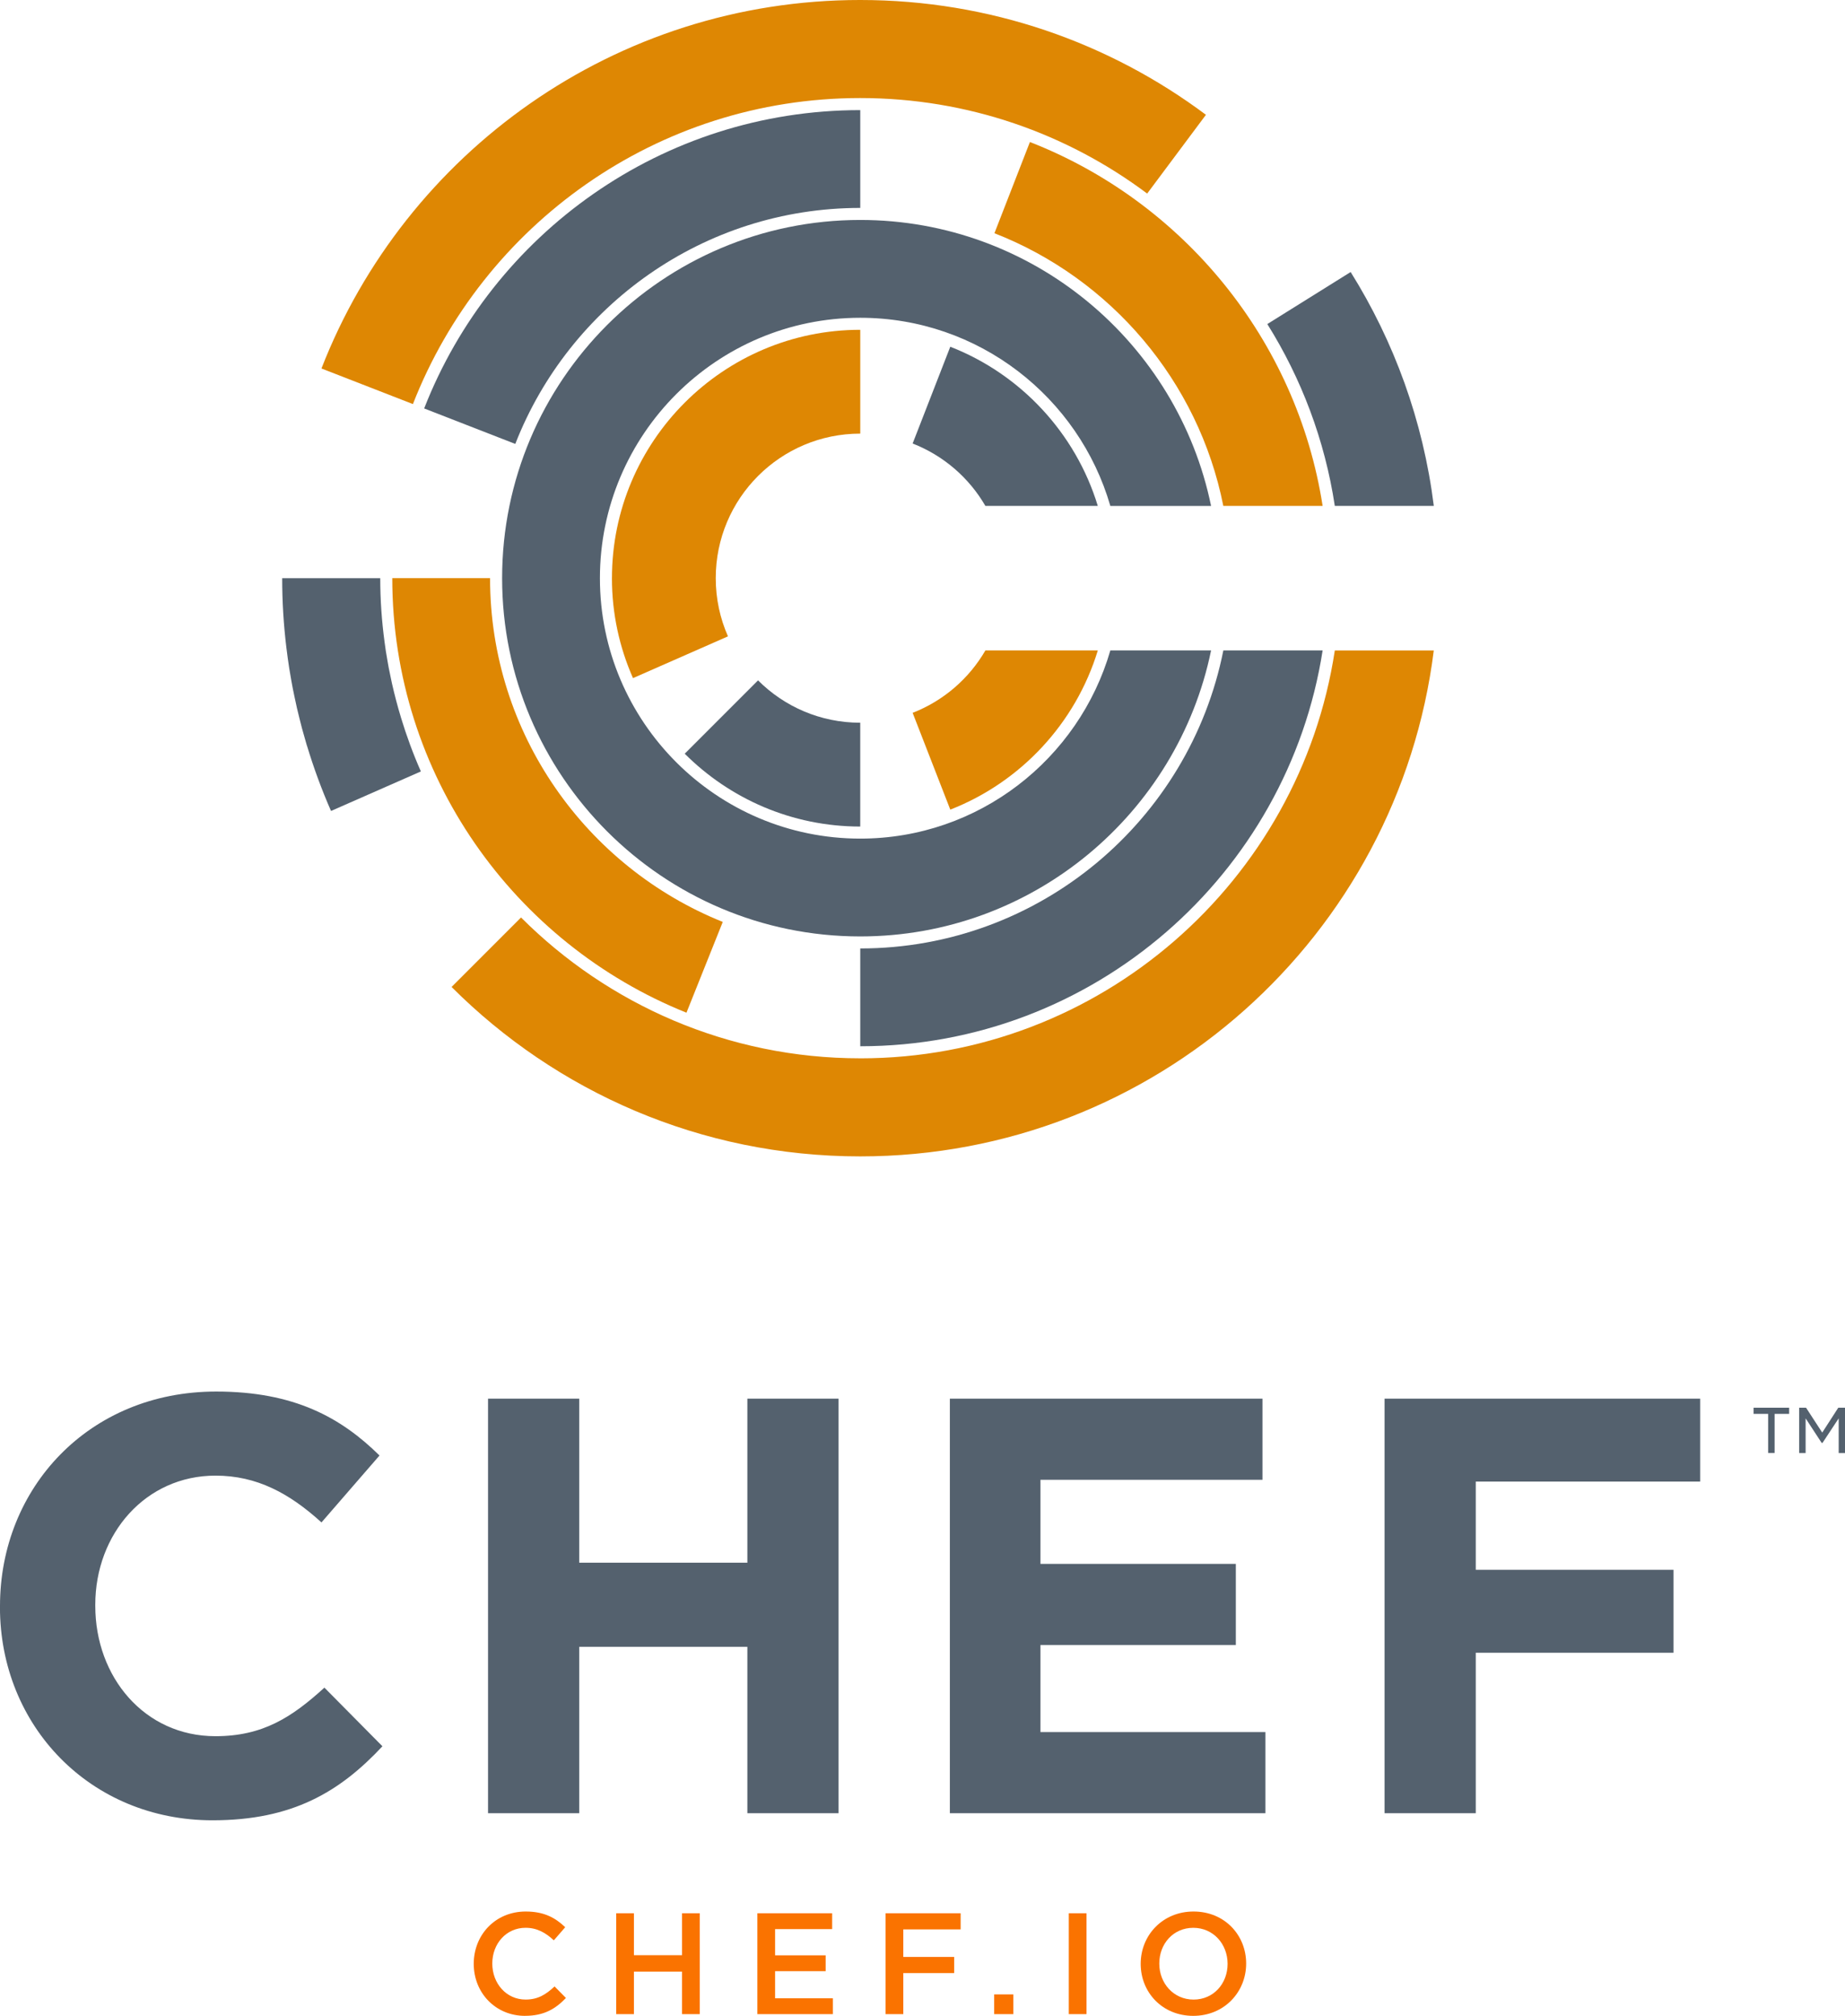
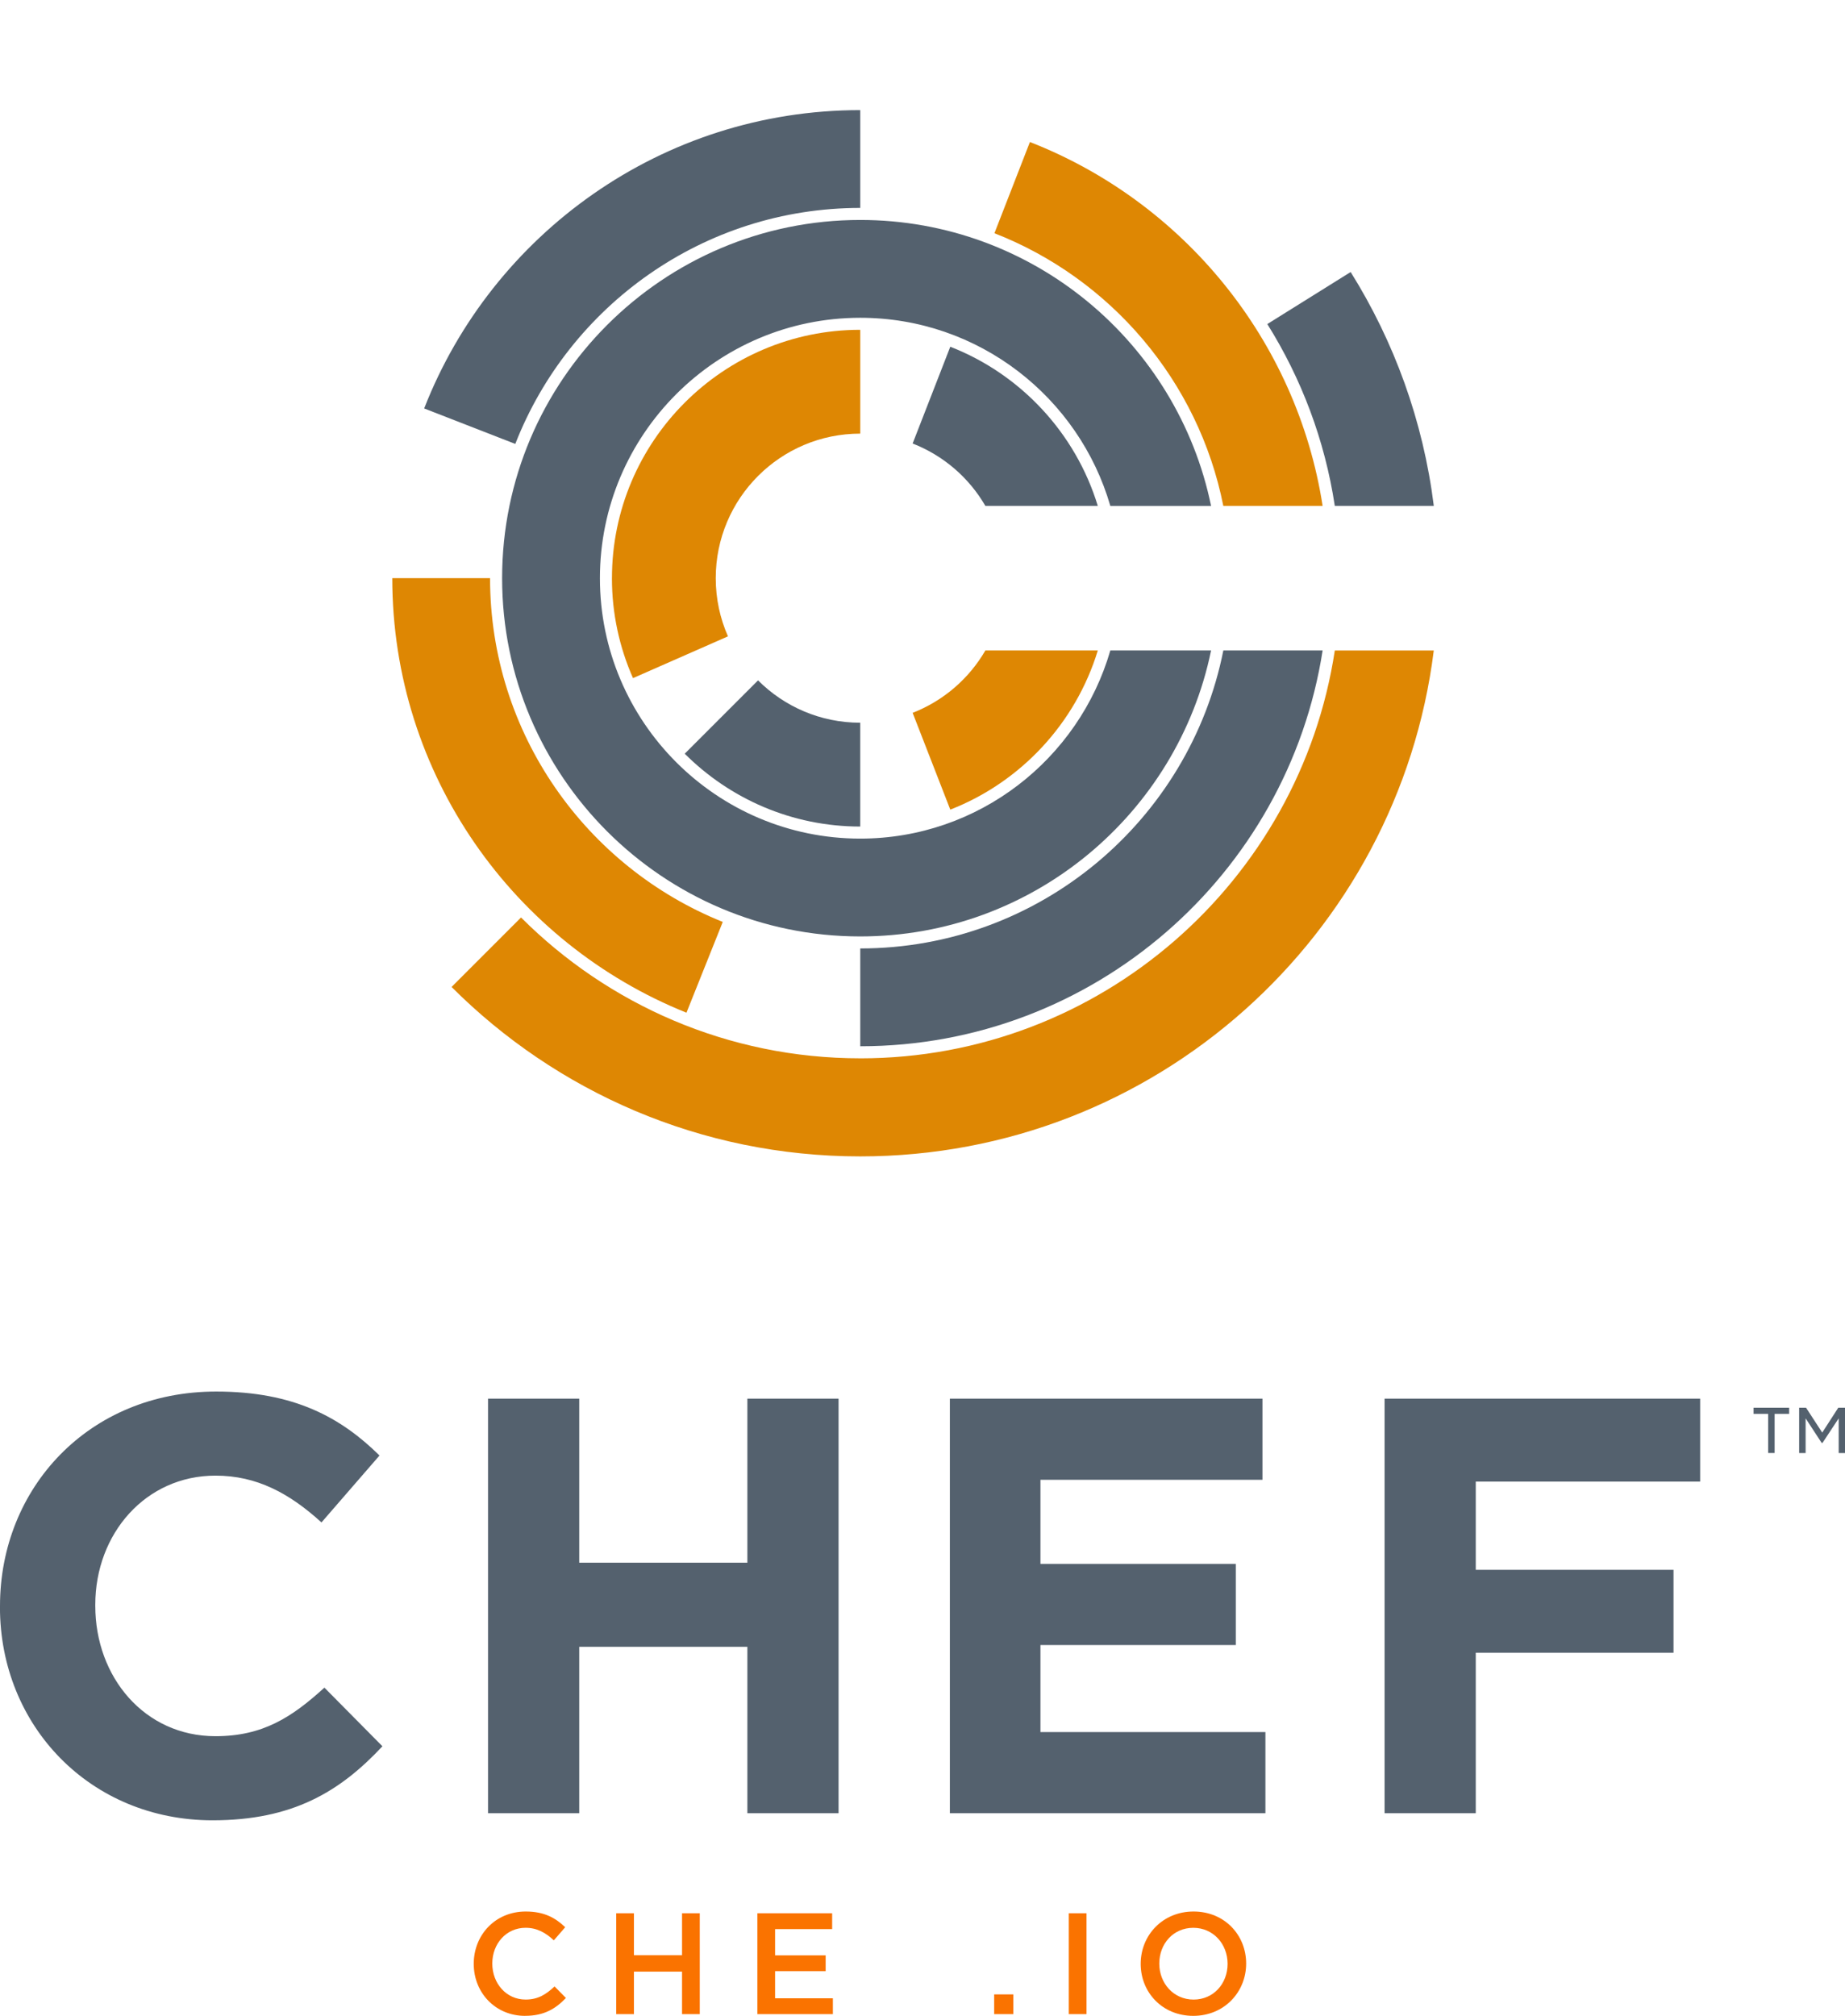
<svg xmlns="http://www.w3.org/2000/svg" xml:space="preserve" width="99.402mm" height="108.579mm" style="shape-rendering:geometricPrecision; text-rendering:geometricPrecision; image-rendering:optimizeQuality; fill-rule:evenodd; clip-rule:evenodd" viewBox="0 0 81.518 89.044">
  <defs>
    <style type="text/css">
   
    .fil2 {fill:#FA7300}
    .fil0 {fill:#54616E}
    .fil1 {fill:#DE8703}
   
  </style>
  </defs>
  <g id="Ebene_x0020_1">
    <path class="fil0" d="M78.408 64.182l-0.286 0 0 -1.728 -0.643 0 0 -0.272 1.571 0 0 0.272 -0.642 0 0 1.728zm2.117 -0.448l-0.039 0 -0.708 -1.083 0 1.532 -0.286 0 0 -2 0.306 0 0.714 1.097 0.708 -1.097 0.299 0 0 2 -0.28 0 0 -1.532 -0.714 1.083z" />
    <path class="fil0" d="M0 70.989l0 -0.052c0,-5.206 3.924,-9.47 9.548,-9.47 3.453,-8.2009e-005 5.52,1.151 7.22,2.825l-2.564 2.956c-1.412,-1.282 -2.851,-2.067 -4.683,-2.067 -3.087,0 -5.311,2.564 -5.311,5.703l8.2009e-005 0.052c0,3.139 2.171,5.755 5.31,5.755 2.093,-8.2009e-005 3.375,-0.837 4.813,-2.145l2.564 2.59c-1.883,2.014 -3.976,3.27 -7.508,3.27 -5.388,0 -9.391,-4.159 -9.391,-9.417z" />
    <polygon class="fil0" points="21.563,61.781 25.592,61.781 25.592,69.027 33.021,69.027 33.021,61.781 37.05,61.781 37.05,80.093 33.021,80.093 33.021,72.742 25.592,72.742 25.592,80.093 21.563,80.093 " />
    <polygon class="fil0" points="41.968,61.781 55.78,61.781 55.78,65.365 45.97,65.365 45.97,69.08 54.603,69.08 54.603,72.664 45.97,72.664 45.97,76.509 55.91,76.509 55.91,80.093 41.968,80.093 " />
    <polygon class="fil0" points="61.175,61.781 75.118,61.781 75.118,65.444 65.204,65.444 65.204,69.341 73.941,69.341 73.941,73.004 65.204,73.004 65.204,80.093 61.175,80.093 " />
    <path class="fil0" d="M38.009 37.043c-6.343,0 -11.503,-5.16 -11.503,-11.503 8.2009e-005,-6.343 5.16,-11.503 11.503,-11.503 5.236,-8.2009e-005 9.662,3.517 11.049,8.311l4.451 -8.2009e-005c-1.481,-7.2 -7.868,-12.632 -15.5,-12.632 -8.726,0 -15.824,7.099 -15.824,15.824 0,8.725 7.098,15.824 15.824,15.824 7.632,-8.2009e-005 14.019,-5.431 15.5,-12.632l-4.451 -8.2009e-005c-1.388,4.794 -5.814,8.311 -11.049,8.311z" />
-     <path class="fil0" d="M30.254 33.293c1.987,1.986 4.729,3.217 7.754,3.217l0 -4.586c-1.764,0 -3.36,-0.715 -4.515,-1.871l-3.239 3.239z" />
+     <path class="fil0" d="M30.254 33.293c1.987,1.986 4.729,3.217 7.754,3.217l0 -4.586c-1.764,0 -3.36,-0.715 -4.515,-1.871l-3.239 3.239" />
    <path class="fil1" d="M27.037 25.539c0,1.57 0.334,3.064 0.931,4.415l4.196 -1.845c-0.347,-0.787 -0.54,-1.656 -0.54,-2.57 8.2009e-005,-3.526 2.858,-6.385 6.385,-6.385l0 -4.586c-6.05,0 -10.971,4.922 -10.971,10.971z" />
    <path class="fil0" d="M41.987 15.315l-1.664 4.276c1.358,0.529 2.492,1.508 3.214,2.756l4.967 -8.2009e-005c-0.981,-3.22 -3.406,-5.816 -6.518,-7.031z" />
    <path class="fil1" d="M40.323 31.487l1.664 4.276c3.111,-1.215 5.537,-3.812 6.518,-7.032l-4.967 -8.2009e-005c-0.723,1.248 -1.856,2.227 -3.214,2.756z" />
-     <path class="fil0" d="M17.711 31.677c-0.073,-0.24 -0.142,-0.482 -0.206,-0.726 -0.004,-0.014 -0.007,-0.03 -0.011,-0.044 -0.059,-0.225 -0.115,-0.451 -0.167,-0.679 -0.01,-0.047 -0.02,-0.093 -0.03,-0.139 -0.043,-0.195 -0.084,-0.392 -0.122,-0.589 -0.016,-0.088 -0.031,-0.176 -0.047,-0.264 -0.028,-0.157 -0.056,-0.315 -0.08,-0.473 -0.021,-0.135 -0.038,-0.271 -0.057,-0.406 -0.124,-0.925 -0.191,-1.865 -0.191,-2.817l-4.332 0c-0.001,1.038 0.064,2.064 0.186,3.075l-0 0c0.002,0.022 0.006,0.044 0.009,0.066 0.034,0.275 0.071,0.55 0.114,0.823 0.012,0.075 0.026,0.15 0.038,0.225 0.037,0.224 0.076,0.448 0.119,0.671 0.023,0.119 0.048,0.236 0.073,0.354 0.037,0.178 0.074,0.355 0.115,0.531 0.036,0.155 0.074,0.309 0.113,0.463 0.035,0.138 0.069,0.276 0.105,0.413 0.049,0.182 0.102,0.363 0.154,0.544 0.023,0.076 0.042,0.152 0.065,0.227l0.002 -0.001c0.299,0.99 0.654,1.955 1.065,2.891l3.97 -1.746c-0.343,-0.776 -0.637,-1.578 -0.886,-2.399z" />
    <path class="fil1" d="M38.009 46.748c-5.848,0 -11.148,-2.381 -14.988,-6.221l-3.069 3.069c4.621,4.622 11.003,7.484 18.056,7.484 13.024,0 23.769,-9.749 25.341,-22.347l-4.373 -8.2009e-005c-1.544,10.185 -10.358,18.016 -20.968,18.016z" />
-     <path class="fil1" d="M38.009 4.331c4.75,0 9.139,1.57 12.677,4.219l2.596 -3.479c-4.26,-3.184 -9.546,-5.071 -15.274,-5.071 -10.838,-8.2009e-005 -20.097,6.751 -23.805,16.277l4.041 1.572c3.086,-7.904 10.78,-13.518 19.764,-13.518z" />
    <path class="fil0" d="M58.977 22.347l4.373 0c-0.469,-3.759 -1.755,-7.263 -3.674,-10.331l-3.682 2.298c1.503,2.4 2.54,5.12 2.982,8.033z" />
    <path class="fil1" d="M54.051 22.347l4.387 0c-1.145,-7.356 -6.183,-13.439 -12.933,-16.074l-1.568 4.029c5.134,2.004 9.017,6.527 10.113,12.045z" />
    <path class="fil0" d="M38.009 9.184l0 0 0 -4.32 -0 0c-8.758,0 -16.26,5.473 -19.268,13.178l4.026 1.567c2.38,-6.095 8.314,-10.425 15.242,-10.425z" />
    <path class="fil1" d="M21.652 25.539l0 -0 -4.32 0 0 0c0,8.689 5.389,16.139 12.998,19.194l1.604 -4.01c-6.019,-2.417 -10.282,-8.31 -10.282,-15.183z" />
    <path class="fil0" d="M38.009 41.895l0 4.32c10.315,0 18.89,-7.593 20.429,-17.484l-4.387 -8.2009e-005c-1.489,7.496 -8.115,13.164 -16.042,13.164z" />
    <path class="fil2" d="M23.197 89.044c-1.299,0 -2.266,-1.012 -2.266,-2.298 0,-1.273 0.948,-2.311 2.298,-2.311 0.821,0 1.318,0.286 1.744,0.694l-0.503 0.579c-0.356,-0.331 -0.738,-0.554 -1.248,-0.554 -0.853,0 -1.471,0.7 -1.471,1.579 8.2009e-005,0.878 0.618,1.591 1.471,1.591 0.547,0 0.897,-0.222 1.28,-0.579l0.503 0.509c-0.465,0.484 -0.974,0.79 -1.808,0.789z" />
    <polygon class="fil2" points="28.009,87.09 28.009,88.968 27.226,88.968 27.226,84.512 28.009,84.512 28.009,86.364 30.135,86.364 30.135,84.512 30.918,84.512 30.918,88.968 30.135,88.968 30.135,87.09 " />
    <polygon class="fil2" points="36.767,85.212 34.246,85.212 34.246,86.37 36.48,86.37 36.48,87.071 34.246,87.071 34.246,88.268 36.799,88.268 36.799,88.968 33.463,88.968 33.463,84.512 36.767,84.512 " />
-     <polygon class="fil2" points="42.444,85.225 39.911,85.225 39.911,86.441 42.158,86.441 42.158,87.154 39.911,87.154 39.911,88.968 39.128,88.968 39.128,84.512 42.444,84.512 " />
    <polygon class="fil2" points="43.926,88.968 43.926,88.096 44.773,88.096 44.773,88.968 " />
    <polygon class="fil2" points="48.006,84.512 48.006,88.968 47.223,88.968 47.223,84.512 " />
    <path class="fil2" d="M52.723 85.155c-0.885,0 -1.502,0.707 -1.502,1.579 8.2009e-005,0.872 0.63,1.591 1.515,1.591 0.885,0 1.503,-0.707 1.503,-1.579 0,-0.872 -0.63,-1.591 -1.515,-1.591zm0 3.889c-1.369,0 -2.324,-1.037 -2.324,-2.298 0,-1.261 0.967,-2.311 2.336,-2.311 1.369,0 2.324,1.038 2.324,2.298 8.2009e-005,1.26 -0.968,2.311 -2.336,2.311z" />
  </g>
</svg>